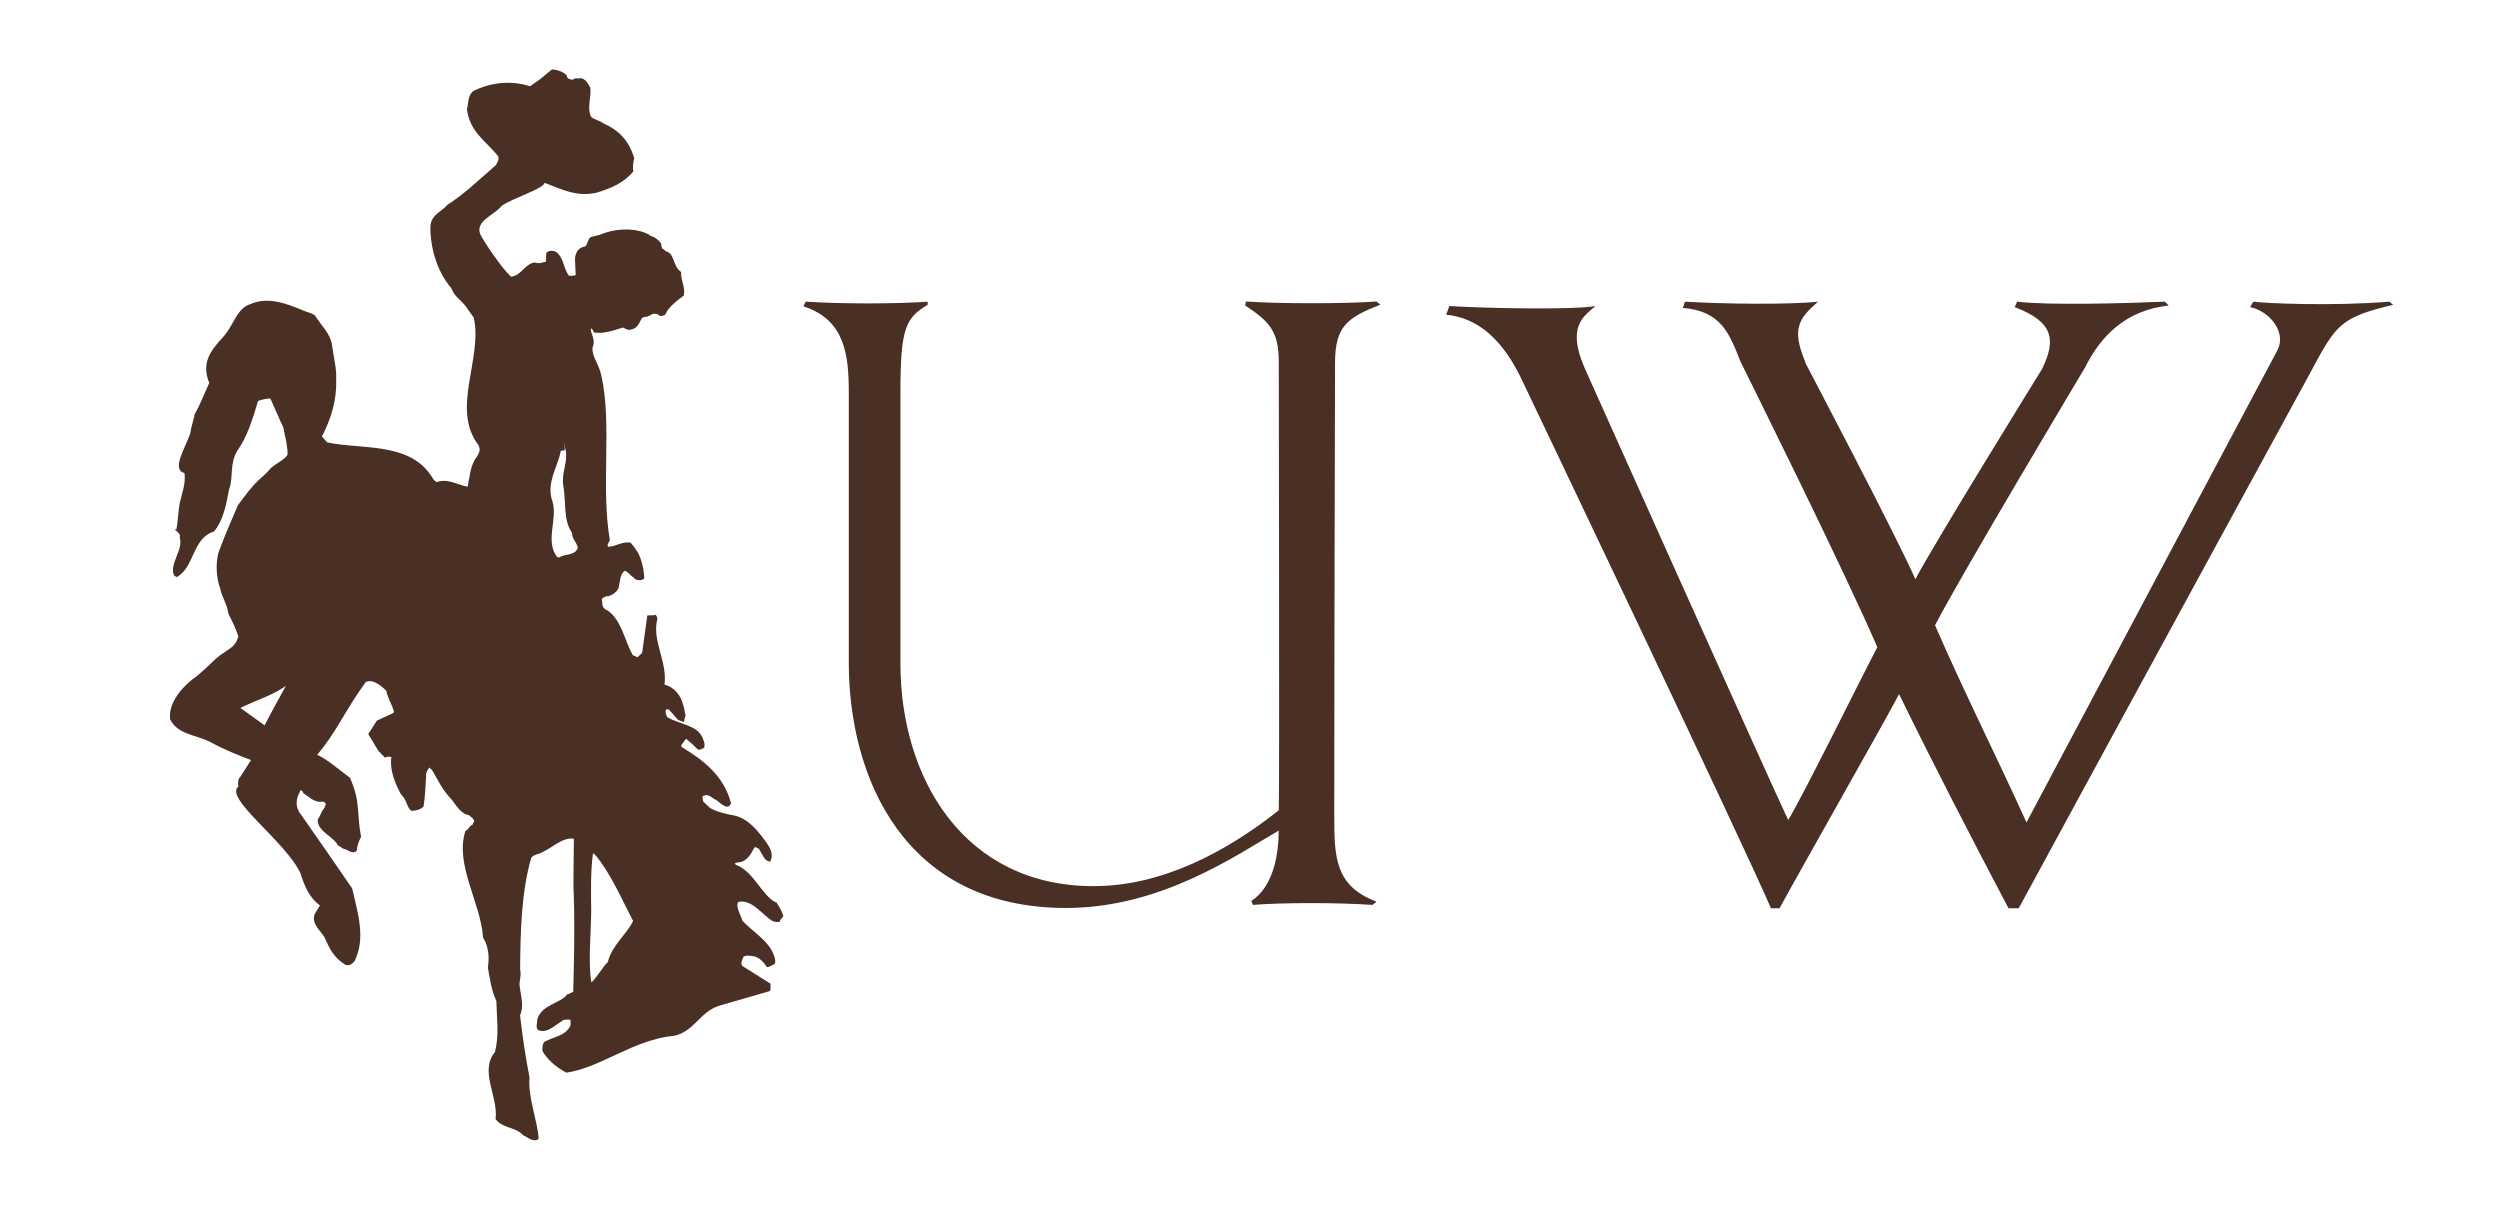
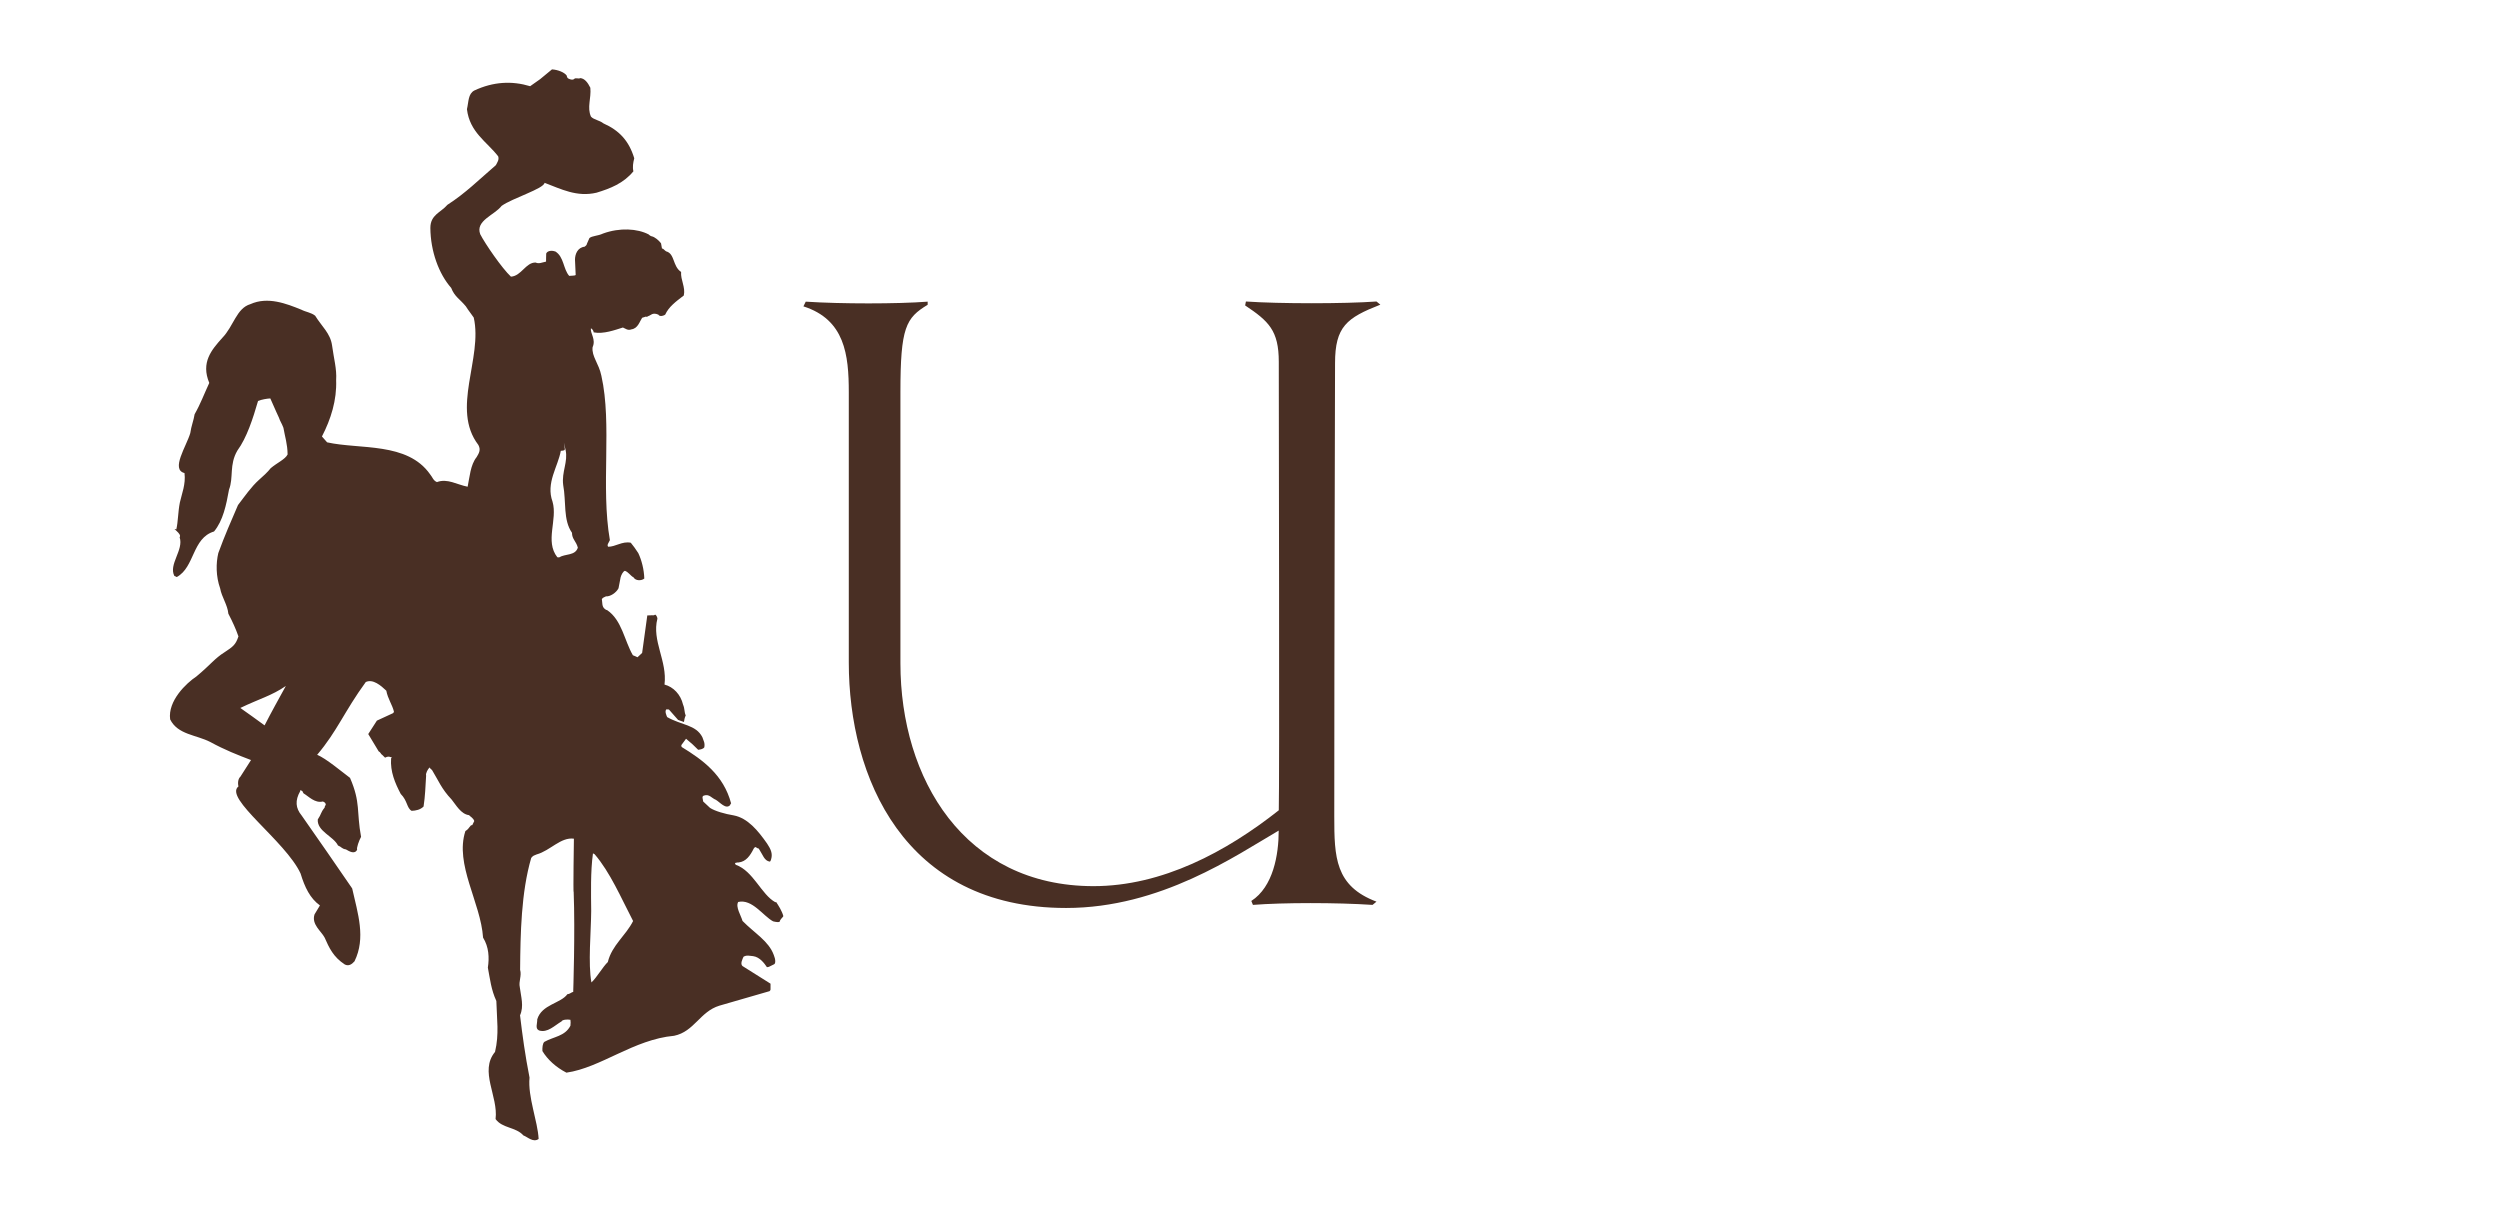
<svg xmlns="http://www.w3.org/2000/svg" version="1.1" id="Layer_1" x="0px" y="0px" viewBox="0 0 323.96 156.78" style="enable-background:new 0 0 323.96 156.78;" xml:space="preserve">
  <style type="text/css">
	.st0{fill:#492f24;}
</style>
  <g id="a">
</g>
  <g id="b">
    <g id="c">
      <g>
        <g>
          <path class="st0" d="M120.22,39.49c-2.84,1.71-3.54,2.94-3.54,11.34v35.13c0,14.99,8.31,28.87,25.02,28.87      c8.91,0,17.22-4.46,24.01-9.83c0.1-2.63,0-53.26,0-58.12c0-4.06-1.32-5.27-4.36-7.3l0.1-0.51c4.36,0.3,12.76,0.3,16.92,0      l0.5,0.41c-4.36,1.71-5.87,2.84-5.87,7.59c0,0-0.1,37.25-0.1,58.74c0,5.26,0.1,9.01,5.47,11.03l-0.51,0.42      c-4.67-0.31-11.56-0.31-15.5,0l-0.21-0.51c2.84-1.83,3.55-5.99,3.55-9.12c-5.57,3.24-15.29,10.03-27.55,10.03      c-21.06,0-28.16-17.02-28.16-31.81V50.84c0-4.87-0.51-9.42-5.88-11.14l0.3-0.61c4.56,0.3,11.86,0.3,15.8,0v0.41L120.22,39.49z" />
-           <path class="st0" d="M233.93,46.99c0,0,12.05,22.91,14.27,28.07c2.44-4.65,16.42-27.25,16.42-27.25      c1.83-3.75,1.52-6.09-3.54-8.01l0.31-0.71c3.94,0.5,14.28,0.21,19.14,0l0.5,0.5c-5.57,0.61-8.81,3.96-10.83,8.01      c0,0-16.41,27.46-19.45,33.43c3.75,8.62,7.89,16.82,11.85,25.54c3.54-6.69,32.52-61.19,32.52-61.19      c1.21-2.33-1.02-5.07-3.54-5.58l0.41-0.71c1.41,0.21,10.22,0.61,17.63,0l0.49,0.41c-6.78,1.62-7.39,2.53-10.63,8.61      c0,0-24.32,44.58-37.89,69.59h-1.32c-4.85-9.22-9.62-18.43-14.18-27.75c-1.91,3.65-13.37,23.8-15.49,27.75h-1.11      c-4.16-9.62-32.06-68.01-32.06-68.01c-2.63-5.78-5.98-8.51-10.03-8.91c0.21-0.5,0.21-0.61,0.41-1.12c5.16,0.31,16.1,0.5,18.94,0      c-1.52,1.31-3.75,2.63-1.42,8c0,0,23.85,53.24,26.39,58.6c1.72-2.73,10.13-19.75,11.55-22.39      c-4.25-9.92-17.72-36.99-17.72-36.99c-1.42-3.54-2.43-6.58-7.5-6.98c0.21-0.4,0.1-0.4,0.31-0.81c4.77,0.3,13.48,0.41,17.23,0      c-2.54,2.23-3.46,3.54-1.62,7.9L233.93,46.99z" />
        </g>
        <path class="st0" d="M100.48,116.92c-1.83-1-2.85-4.05-5.14-4.86c-0.067-0.08-0.097-0.157-0.09-0.23c0.11,0,0.23-0.09,0.46-0.07     c0.96-0.1,1.51-0.89,1.96-1.8c0.13-0.16,0.19-0.26,0.35-0.14c0.1,0.17,0.22,0.02,0.33,0.19c0.5,0.75,0.68,1.53,1.39,1.64     c0.11,0.01,0.19-0.32,0.19-0.32c0.22-0.75-0.07-1.32-0.53-2.02c-1.17-1.67-2.51-3.31-4.33-3.65c-1.11-0.18-2.42-0.55-3.06-0.97     l-0.89-0.83c-0.03-0.33-0.23-0.68,0.11-0.77c0.69-0.23,0.98,0.34,1.53,0.55c0.53,0.31,1.31,1.3,1.86,0.68c0,0,0-0.11,0.12-0.21     c-0.98-3.7-3.69-5.65-6.42-7.32c0-0.11-0.04-0.22-0.04-0.22l0.62-0.84l0.84,0.72l0.73,0.71c0.33-0.03,0.68-0.12,0.8-0.33     c0.1-0.6-0.11-0.83-0.25-1.29c-0.83-1.65-2.74-1.56-4.57-2.62c-0.09-0.23-0.34-0.74-0.1-1c0.12,0,0.33,0.02,0.33,0.02l1.19,1.35     l0.76,0.27c0.01-0.17,0.1-0.6,0.23-0.86c-0.2-0.4-0.11-0.84-0.35-1.4c-0.3-1.29-1.24-2.29-2.4-2.59     c0.38-3.06-1.67-5.68-0.92-8.54c0.01-0.11-0.13-0.5-0.3-0.52c-0.12,0.11-0.34,0.09-0.45,0.08l-0.56,0.02l-0.67,4.86l-0.6,0.56     c-0.22-0.13-0.33-0.13-0.6-0.26c-1.1-1.89-1.42-4.56-3.34-5.85c0,0-0.11,0-0.27-0.13c-0.43-0.3-0.33-0.85-0.41-1.3     c0.13-0.21,0.35-0.25,0.53-0.35c0.56,0.04,1.32-0.46,1.63-1.05l0.27-1.41c0.08-0.32,0.33-0.8,0.56-0.85     c0.44,0.14,0.74,0.66,1.12,0.85c0.25,0.46,1.03,0.46,1.39,0.15c-0.03-1.15-0.34-2.38-0.78-3.3c-0.3-0.47-0.71-1.04-0.97-1.34     c-1.1-0.23-1.99,0.53-2.93,0.52c-0.21-0.23,0.09-0.54,0.22-0.86c-1.2-6.91,0.31-15.01-1.1-21.29c-0.33-1.62-1.28-2.51-1.14-3.71     c0.46-1.02-0.32-1.79-0.22-2.44c0.22,0.07,0.37,0.41,0.36,0.52c1.26,0.25,2.76-0.31,3.79-0.63c0.32,0.13,0.64,0.43,1.1,0.24     c0.85-0.11,1.07-1.03,1.39-1.5L83.78,41c-0.12,0.1,0,0.11,0.23-0.04c0.33-0.08,0.53-0.52,1.3-0.19c0.2,0.34,0.77,0.11,0.89,0     c0.46-1.01,1.35-1.67,2.41-2.48c0.24-1.09-0.43-2.01-0.35-3.05c-1.12-0.74-0.79-2.37-1.94-2.67c-0.22-0.12-0.31-0.35-0.54-0.37     l-0.12-0.67c-0.3-0.41-0.83-0.82-1.17-0.9c-0.11,0-0.32-0.13-0.43-0.25c-1.45-0.76-3.74-0.91-5.91-0.12     c-0.7,0.33-1.42,0.29-1.77,0.59l-0.33,0.75c-0.01,0.11-0.07,0.21-0.3,0.37c-0.9,0.1-1.24,0.96-1.24,1.68l0.09,1.99     c-0.12,0.1-0.51,0.07-0.84,0.11c-0.78-0.88-0.67-2.47-1.79-3.16c-0.33-0.13-1-0.17-1.19,0.26c-0.03,0.32,0,0.82-0.02,1.05     c-0.57,0.12-0.92,0.32-1.35,0.12c-1.28-0.03-1.85,1.75-3.2,1.83c-1.15-1.07-3.34-4.25-3.98-5.5c-0.66-1.76,1.85-2.47,2.77-3.67     c1.41-1.01,5.46-2.22,5.57-2.99c2.12,0.8,4.18,1.88,6.73,1.28c1.77-0.54,3.49-1.2,4.78-2.77c-0.13-0.55-0.04-1.1,0.11-1.69     c-0.68-2.25-1.93-3.6-3.99-4.52c-0.53-0.42-1.26-0.47-1.62-0.88c-0.53-1.19,0.05-2.36-0.08-3.74c-0.34-0.69-0.75-1.21-1.31-1.25     c-0.24,0.15-0.56-0.1-0.79,0.11c-0.18,0.21-0.73,0-0.83-0.11c-0.1-0.12-0.1-0.22-0.14-0.34c-0.31-0.41-1.12-0.74-1.9-0.79     l-1.54,1.27l-1.29,0.91c-2.35-0.71-4.76-0.6-7.24,0.56c-0.81,0.44-0.72,1.44-0.95,2.42c0.36,3,2.56,4.19,4.05,6.11     c0.14,0.45-0.11,0.76-0.3,1.14c-2.2,1.89-3.94,3.64-6.28,5.14c-0.84,0.99-2.21,1.28-2.21,2.99c0.02,3.03,1.1,5.97,2.7,7.78     c0.43,1.13,1.13,1.45,1.9,2.39c0.35,0.57,0.72,0.99,1.02,1.45c1.2,5.26-2.99,11.81,0.6,16.51c0.34,0.63,0.09,1.05-0.23,1.58     c-0.8,0.99-0.9,2.58-1.16,3.83c-1.38-0.26-2.61-1.11-3.98-0.6c-0.49-0.2-0.57-0.64-0.88-1c-2.95-4.22-9.11-3.2-13.35-4.15     l-0.67-0.76c1.16-2.24,1.94-4.72,1.84-7.31c0.1-1.42-0.31-2.83-0.53-4.5c-0.22-1.56-1.34-2.46-2.19-3.84     c-0.53-0.42-1.19-0.47-1.79-0.78c-1.95-0.79-4.35-1.73-6.6-0.72c-1.82,0.54-2.15,2.83-3.65,4.38c-1.39,1.55-2.79,3.17-1.68,5.83     c-0.67,1.44-1.14,2.73-1.9,4.06c-0.11,0.76-0.45,1.57-0.56,2.44c-0.51,1.73-2.56,4.73-0.75,5.18c0.18,1.45-0.35,2.67-0.6,3.81     c-0.25,1.25-0.22,2.46-0.46,3.49c-0.77-0.27,0.79,0.55,0.43,1.02c0.56,1.64-1.47,3.53-0.68,5.02c0.11,0,0.22,0.13,0.32,0.13     c2.33-1.28,1.97-5.04,4.82-5.9c1.16-1.4,1.58-3.42,1.94-5.43c0.61-1.56,0-3.2,1.08-5.05c1.23-1.68,2.02-4.16,2.68-6.43     c0.46-0.19,1.14-0.31,1.59-0.33l0.78,1.76l0.34,0.74c0.14,0.45,0.35,0.69,0.58,1.31c0.2,1.17,0.52,2.07,0.54,3.45     c-0.32,0.64-1.35,1.07-2.19,1.78c-0.37,0.48-1.03,1.09-1.56,1.55c-0.96,0.87-1.76,2.03-2.68,3.23c-0.87,2.03-1.73,3.96-2.55,6.22     c-0.31,1.3-0.32,3.01,0.24,4.58c0.2,1.12,0.97,2.16,1.06,3.27c0.54,1.03,0.98,2,1.31,2.95c-0.36,1.08-0.71,1.33-1.77,2.03     c-1.34,0.84-1.78,1.58-3.68,3.16c-1.29,0.85-3.73,3.16-3.4,5.56c0.98,1.99,3.38,1.99,5.22,2.94c1.83,1,3.52,1.67,5.26,2.33     l-1.38,2.16c-0.24,0.21-0.38,0.69-0.25,1.26c-1.95,1.51,6.1,7.07,8.05,11.28c0.55,1.8,1.23,3.22,2.51,4.14l-0.7,1.16     c-0.42,1.3,0.86,2.15,1.31,3.01c0.58,1.31,1.11,2.5,2.61,3.48c0.49,0.25,0.9,0,1.26-0.41c1.49-3.04,0.43-6.19-0.3-9.44     c-2.08-3.06-4.47-6.47-6.56-9.47c-0.77-0.93-0.87-1.93-0.17-3.15c-0.05-0.11,0.06-0.11,0.06-0.11c0.38,0.19,0.16,0.12,0.37,0.41     c0.64,0.37,1.47,1.31,2.5,1.05c0.22,0.07,0.43,0.25,0.36,0.47c0,0-0.12,0.1-0.13,0.32c-0.55,0.68-0.39,0.8-0.89,1.54     c-0.11,1.53,2.03,2.17,2.62,3.37c0.49,0.2,0.47,0.42,1.03,0.51c0.43,0.25,1.13,0.68,1.45,0.04c-0.1-0.23,0.25-1.2,0.51-1.67     c-0.61-3.29-0.03-4.41-1.43-7.64c-1.06-0.79-3.12-2.53-4.26-2.99c2.61-3.08,3.51-5.6,6.3-9.43c0.92-0.44,1.97,0.46,2.66,1.12     c0.2,1.06,0.77,1.81,0.99,2.71c0,0.11-0.13,0.21-0.13,0.21l-2.08,0.96l-1.12,1.74l1.35,2.24c0.27,0.13,0.26,0.35,0.47,0.47     l0.36,0.35c0.3-0.15,0.4-0.13,0.52-0.13c0.27,0.13,0.45-0.03,0.26,0.23c-0.12,1.7,0.5,3.17,1.25,4.6     c0.89,0.89,0.77,1.82,1.41,2.19c0.56-0.02,1.13-0.14,1.55-0.56c0.21-1.36,0.24-2.57,0.33-4c-0.09-0.28,0.23-0.87,0.46-1.07     c0,0.11,0.21,0.24,0.31,0.35c0.81,1.32,1.23,2.45,2.53,3.81c0.57,0.7,1.21,1.9,2.26,2.03c0.21,0.23,0.54,0.36,0.68,0.76     l-0.26,0.53c-0.33-0.02-0.3,0.42-0.89,0.77c-1.41,4.31,1.99,9.27,2.29,13.81c0.75,1.21,0.82,2.59,0.62,3.89     c0.29,1.51,0.42,2.84,1.1,4.32c0.06,2.37,0.38,4.27-0.17,6.6c-2.07,2.5,0.44,5.75,0.07,8.7c0.87,1.22,2.62,1.01,3.6,2.12     c0.55,0.2,1.28,0.97,1.98,0.46c-0.12-2.32-1.42-5.44-1.18-7.95c-0.58-2.96-0.91-5.41-1.23-8.07c0.53-1.18,0.12-2.42-0.03-3.64     c-0.17-0.78,0.27-1.47,0.04-2.26c0.04-4.68,0.13-10.01,1.44-14.5c0.25-0.31,0.36-0.31,0.7-0.45c1.77-0.49,3.12-2.27,4.83-2.04     c0,0-0.11,7.21-0.03,6.88c0.2,5.3-0.06,12.99-0.06,12.99c-0.22-0.01-0.36,0.25-0.75,0.28c-0.87,1.21-3.33,1.32-3.91,3.26     c0.02,0.55-0.31,1.19,0.23,1.44c1.1,0.35,2-0.63,2.93-1.18c0.08-0.22,0.75-0.28,1.14-0.2c0.04,0.22,0.03,0.44,0,0.77     c-0.71,1.38-2.16,1.4-3.38,2.09c-0.23,0.2-0.27,0.75-0.25,1.19c0.65,1.09,1.75,2.1,3.11,2.8c4.46-0.64,8.73-4.31,13.96-4.78     c2.61-0.54,3.34-3.13,5.86-3.9l6.5-1.88c0.08-0.067,0.123-0.137,0.13-0.21v-0.76l-3.64-2.29c-0.31-0.3,0-0.88,0.14-1.2     c0.41-0.25,0.79-0.11,1.24-0.08c0.89,0.12,1.49,0.98,1.8,1.44c0.08-0.033,0.153-0.047,0.22-0.04l0.69-0.34     c0.23-0.09,0.21-0.64-0.03-1.21c-0.66-1.81-2.48-2.81-4.05-4.41c-0.18-0.67-0.94-1.83-0.56-2.46c1.82-0.42,3.23,1.82,4.52,2.51     c0.28,0.07,0.94,0.23,0.9-0.1c0.13-0.27,0.42-0.47,0.43-0.58c-0.18-0.67-0.63-1.37-0.94-1.83L100.48,116.92z M34.29,94     c-1.12-0.8-2.08-1.53-3.15-2.26c2.49-1.2,4.07-1.59,5.9-2.85c-0.96,1.75-1.85,3.34-2.75,5.1V94z M72.44,72.23     c-0.073-0.007-0.147-0.013-0.22-0.02c-1.64-2.09,0.06-4.84-0.62-7.2c-0.89-2.43,0.71-4.53,1.07-6.59     c0.33-0.03,0.56-0.02,0.52-0.29l-0.12-0.78l0.22,0.95c0.34,1.57-0.53,2.83-0.31,4.55c0.41,2.17-0.03,4.52,1.14,6.19     c0,0.83,0.54,1.08,0.76,1.93c-0.35,1.07-1.62,0.76-2.43,1.26H72.44z M78.78,124.65c-0.66,0.62-1.43,2-2.14,2.66     c-0.45-2.4-0.05-6.56-0.03-9.26c-0.02-2.2-0.1-5.13,0.23-7.47l0.22,0.12c2.01,2.34,3.41,5.63,4.98,8.65     c-0.97,1.92-2.73,3.12-3.27,5.29L78.78,124.65z" />
      </g>
    </g>
  </g>
</svg>